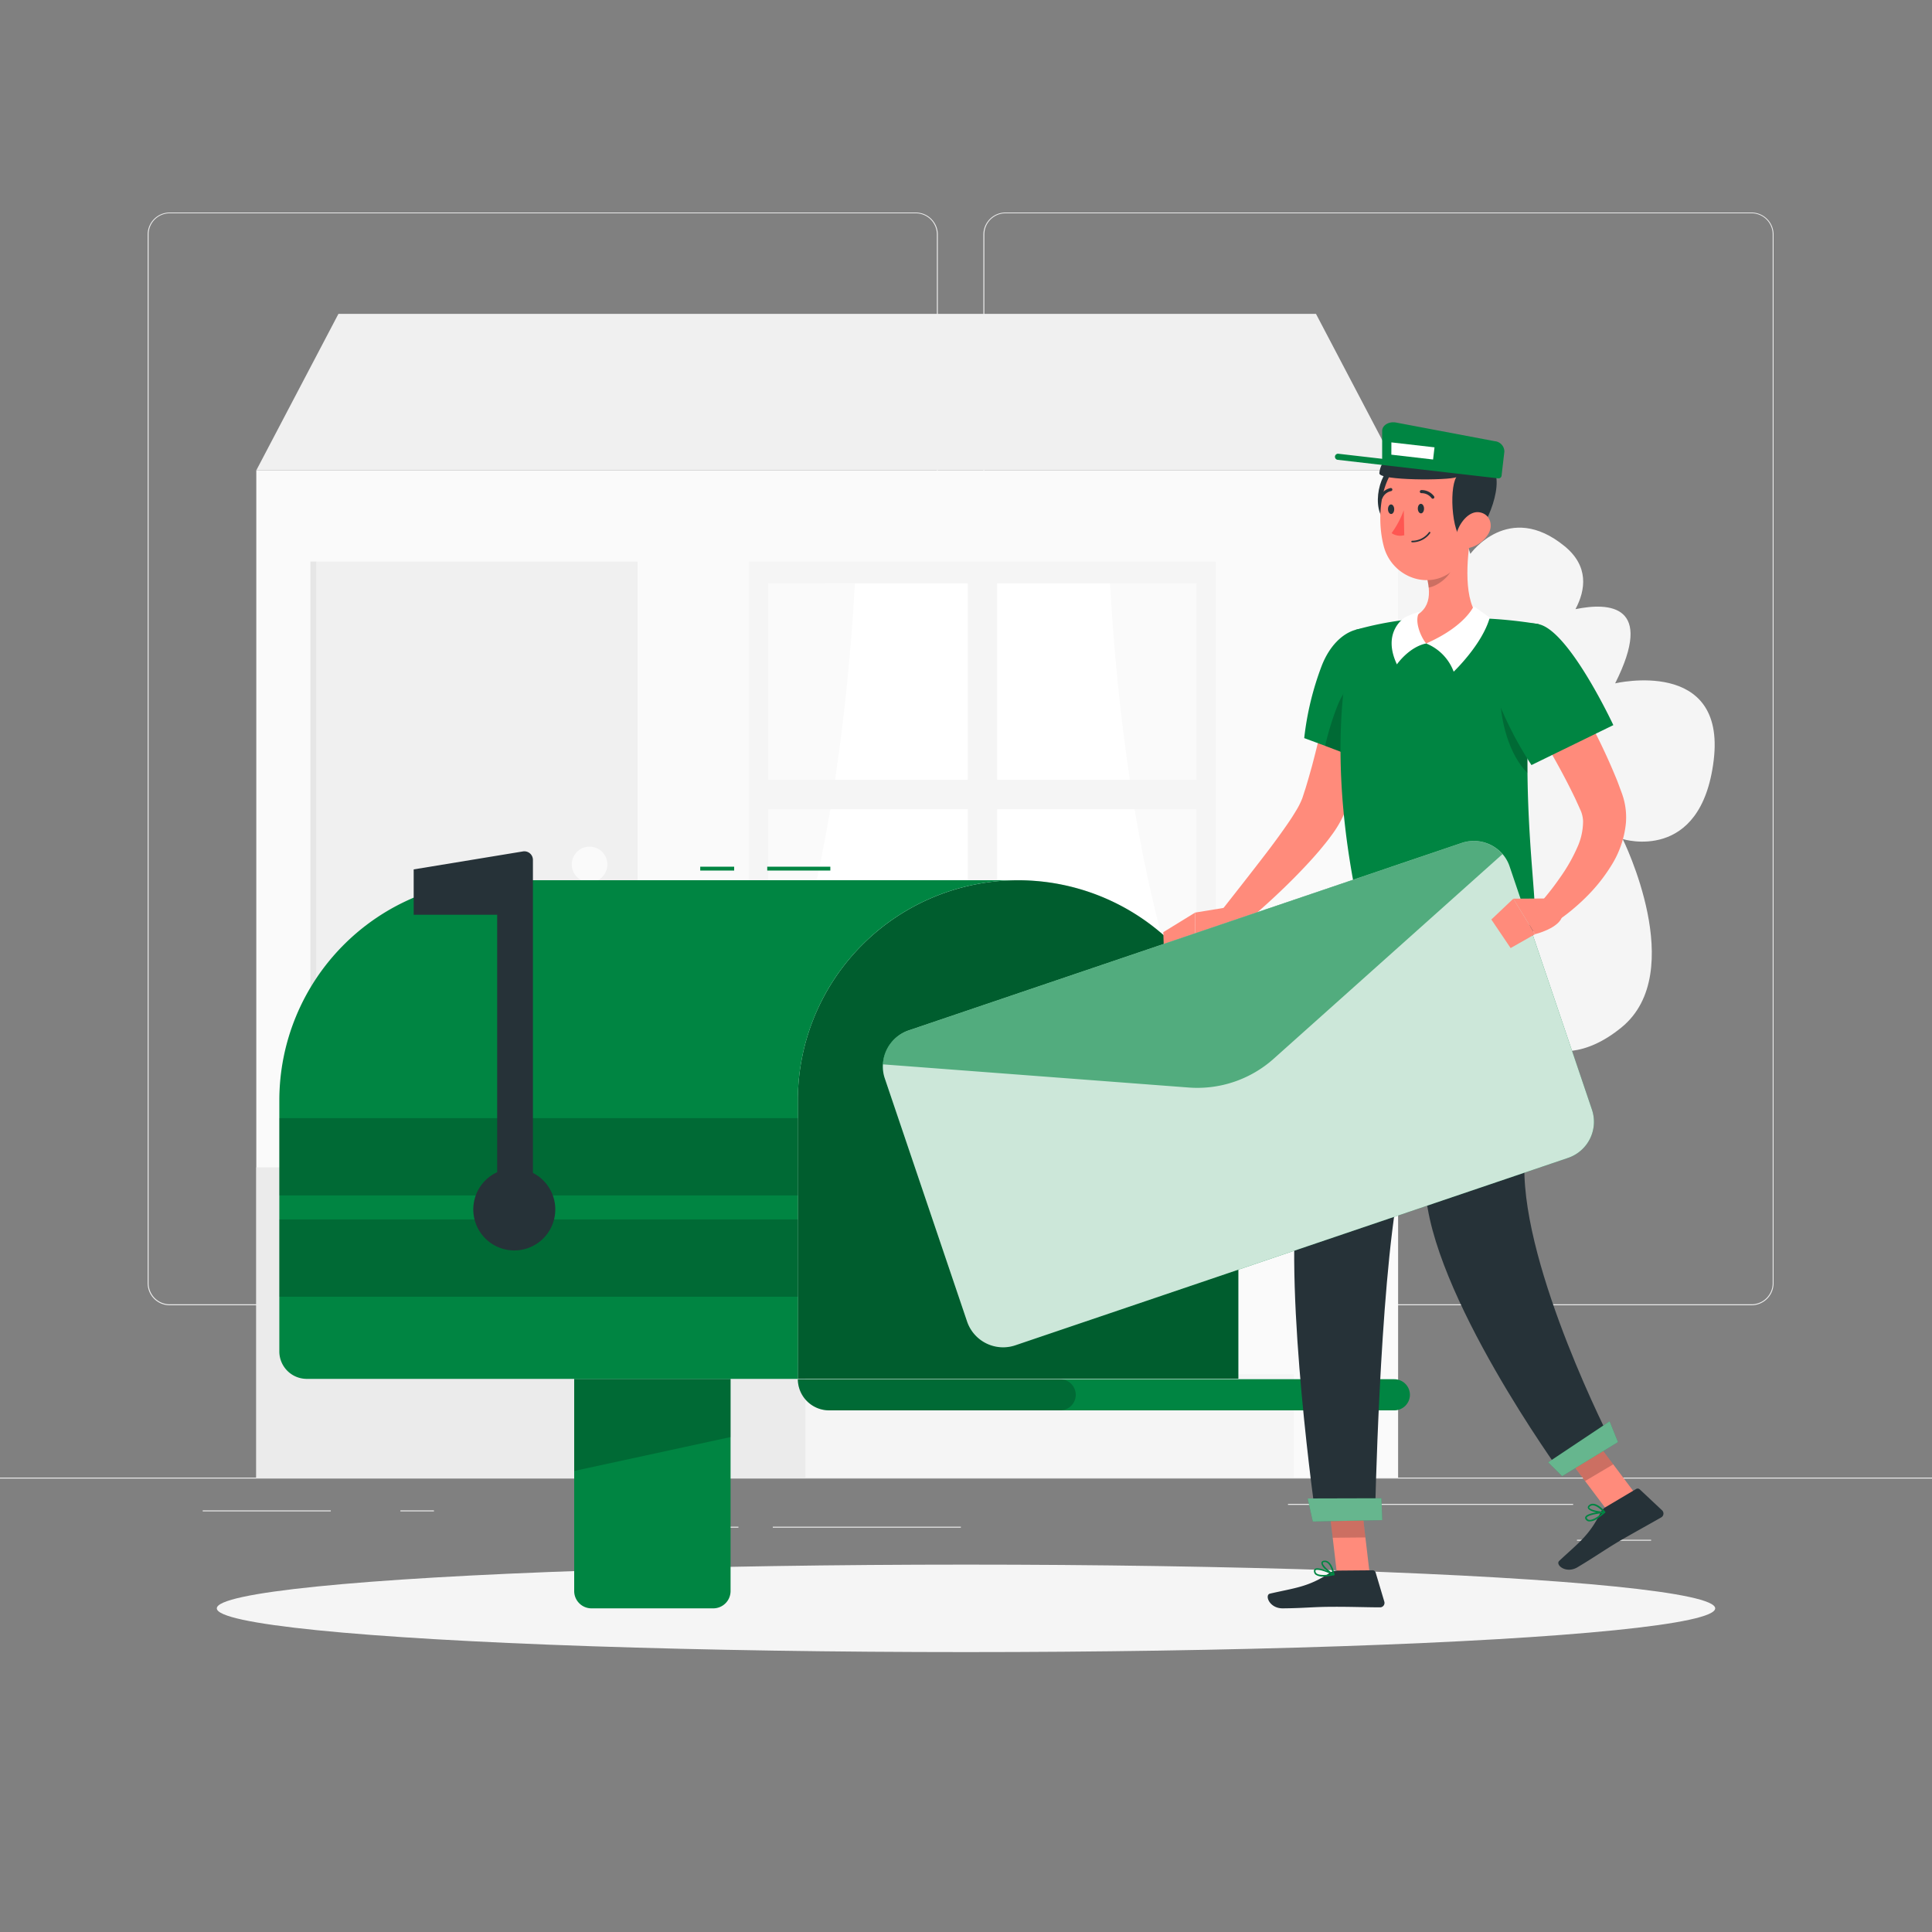
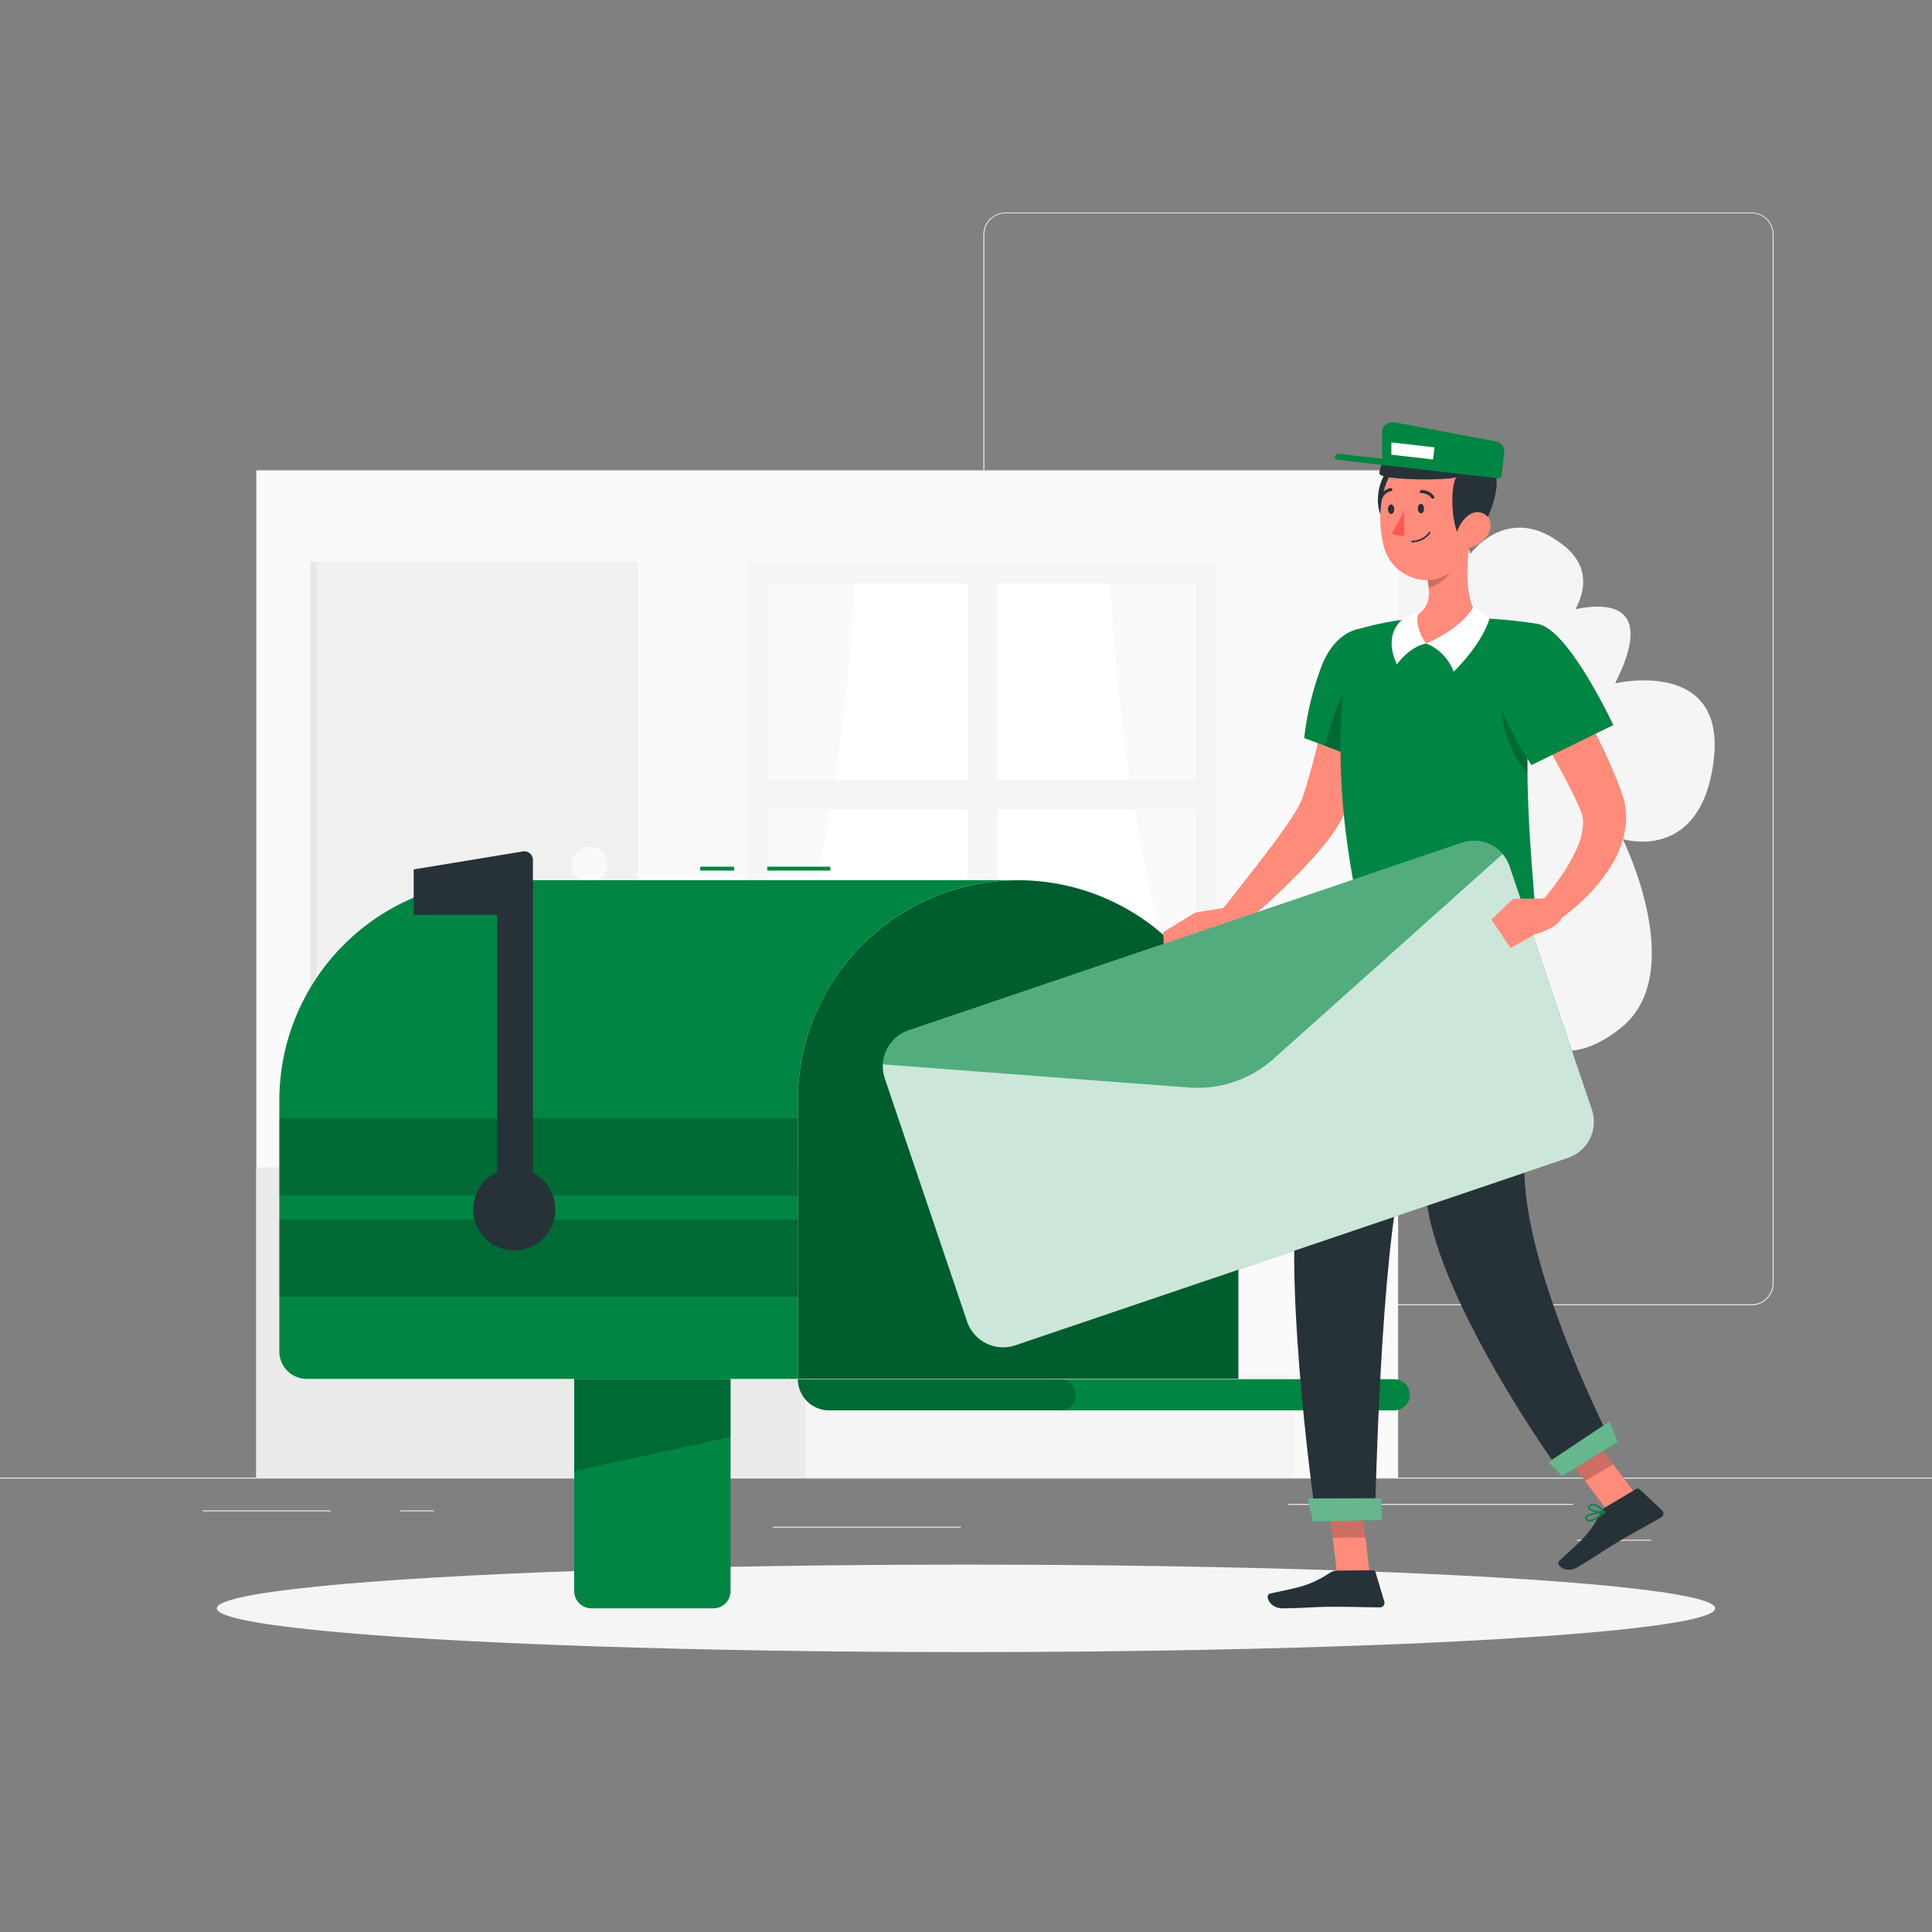
<svg xmlns="http://www.w3.org/2000/svg" viewBox="0 0 500 500">
  <rect x="0" y="0" width="500" height="500" fill="#808080" stroke="none" />
  <g id="freepik--background-complete--inject-16">
    <rect y="382.4" width="500" height="0.25" style="fill:#ebebeb" />
    <rect x="333.33" y="389.21" width="73.79" height="0.25" style="fill:#ebebeb" />
    <rect x="103.62" y="390.89" width="8.69" height="0.25" style="fill:#ebebeb" />
    <rect x="408.12" y="398.49" width="19.19" height="0.25" style="fill:#ebebeb" />
    <rect x="200" y="395.11" width="48.67" height="0.25" style="fill:#ebebeb" />
-     <rect x="166.72" y="395.11" width="24.38" height="0.25" style="fill:#ebebeb" />
    <rect x="52.46" y="390.89" width="33.15" height="0.25" style="fill:#ebebeb" />
-     <path d="M237,337.8H43.91a5.71,5.71,0,0,1-5.7-5.71V60.66A5.71,5.71,0,0,1,43.91,55H237a5.71,5.71,0,0,1,5.71,5.71V332.09A5.71,5.71,0,0,1,237,337.8ZM43.91,55.2a5.46,5.46,0,0,0-5.45,5.46V332.09a5.46,5.46,0,0,0,5.45,5.46H237a5.47,5.47,0,0,0,5.46-5.46V60.66A5.47,5.47,0,0,0,237,55.2Z" style="fill:#ebebeb" />
    <path d="M453.31,337.8H260.21a5.72,5.72,0,0,1-5.71-5.71V60.66A5.72,5.72,0,0,1,260.21,55h193.1A5.71,5.71,0,0,1,459,60.66V332.09A5.71,5.71,0,0,1,453.31,337.8ZM260.21,55.2a5.47,5.47,0,0,0-5.46,5.46V332.09a5.47,5.47,0,0,0,5.46,5.46h193.1a5.47,5.47,0,0,0,5.46-5.46V60.66a5.47,5.47,0,0,0-5.46-5.46Z" style="fill:#ebebeb" />
    <rect x="173.99" y="379.52" width="154.76" height="2.87" style="fill:#f0f0f0" />
    <path d="M388.07,263.25s12.81,18,31.59,2.63c17.44-14.25.3-48.73.3-48.73s20.27,6.37,23.54-20.36S418,176.85,418,176.85c10.25-20.38-1.5-21-10.27-19.2,2.66-5,3.5-11.14-2.83-16.31-14.49-11.83-24.37,2-24.37,2s-7.54-25.92-25.38-10.79V277.25C378.3,296.86,388.07,263.25,388.07,263.25Z" style="fill:#f5f5f5" />
    <rect x="66.33" y="121.72" width="295.5" height="260.68" style="fill:#fafafa" />
-     <polygon points="340.57 81.22 87.59 81.22 66.33 121.72 361.83 121.72 340.57 81.22" style="fill:#f0f0f0" />
    <polygon points="317.45 355.64 317.45 328.87 300.09 328.87 300.09 302.11 173.7 302.11 173.7 328.87 191.06 328.87 191.06 355.64 208.43 355.64 208.43 382.4 334.81 382.4 334.81 355.64 317.45 355.64" style="fill:#f5f5f5" />
    <polygon points="173.7 302.11 173.7 328.87 191.06 328.87 191.06 355.64 208.43 355.64 208.43 382.4 66.33 382.4 66.33 302.11 173.7 302.11" style="fill:#ebebeb" />
    <rect x="173.7" y="326" width="126.39" height="2.87" style="fill:#f0f0f0" />
    <rect x="191.06" y="352.76" width="126.39" height="2.87" style="fill:#f0f0f0" />
    <rect x="81.89" y="145.33" width="83.11" height="156.78" style="fill:#f0f0f0" />
    <rect x="80.33" y="145.33" width="1.56" height="156.78" transform="translate(162.22 447.44) rotate(180)" style="fill:#e6e6e6" />
    <circle cx="152.58" cy="223.72" r="4.61" style="fill:#fafafa" />
    <rect x="193.85" y="145.33" width="120.81" height="120.56" style="fill:#f5f5f5" />
    <rect x="199.64" y="150.24" width="109.24" height="110.73" transform="translate(459.87 -48.65) rotate(90)" style="fill:#fff" />
    <path d="M198.89,151V260.23h3.26s14.94-35.75,19.1-109.24Z" style="fill:#fafafa" />
    <path d="M309.63,151V260.23h-3.27S291.43,224.48,287.27,151Z" style="fill:#fafafa" />
    <rect x="195.94" y="201.81" width="116.64" height="7.6" style="fill:#f5f5f5" />
    <rect x="195.94" y="201.81" width="116.64" height="7.6" transform="translate(459.87 -48.65) rotate(90)" style="fill:#f5f5f5" />
  </g>
  <g id="freepik--Shadow--inject-16">
    <ellipse id="freepik--path--inject-16" cx="250" cy="416.24" rx="193.89" ry="11.32" style="fill:#f5f5f5" />
  </g>
  <g id="freepik--Mailbox--inject-16">
    <path d="M153.09,356.85H184.6a4.48,4.48,0,0,1,4.48,4.48v54.91a0,0,0,0,1,0,0H148.61a0,0,0,0,1,0,0V361.32A4.48,4.48,0,0,1,153.09,356.85Z" transform="translate(337.68 773.09) rotate(180)" style="fill:#008542" />
    <polygon points="189.07 356.85 148.61 356.85 148.61 380.68 189.07 371.91 189.07 356.85" style="opacity:0.2" />
    <path d="M206.48,284.81a57,57,0,1,1,114,0v72h-114Z" style="fill:#008542" />
    <path d="M206.48,284.81a57,57,0,1,1,114,0v72h-114Z" style="opacity:0.3" />
    <path d="M72.29,284.8v64.95a7.1,7.1,0,0,0,7.11,7.1H206.48V284.8a57,57,0,0,1,57-57H129.29a57,57,0,0,0-57,57Z" style="fill:#008542" />
    <rect x="72.29" y="315.6" width="134.19" height="20" transform="translate(278.78 651.19) rotate(180)" style="opacity:0.2" />
    <rect x="72.29" y="289.37" width="134.19" height="20" transform="translate(278.78 598.75) rotate(180)" style="opacity:0.2" />
    <rect x="198.56" y="224.3" width="16.33" height="1" style="fill:#008542" />
    <rect x="181.22" y="224.3" width="8.78" height="1" style="fill:#008542" />
    <path d="M137.92,303.54v-81a2.22,2.22,0,0,0-2.59-2.19L107.06,225v11.73h21.61v66.63a10.61,10.61,0,1,0,9.25.19Z" style="fill:#263238" />
    <path d="M214.59,365H360.83a4.05,4.05,0,0,0,4.06-4h0a4.06,4.06,0,0,0-4.06-4.06H206.48A8.11,8.11,0,0,0,214.59,365Z" style="fill:#008542" />
    <path d="M214.59,365h59.76a4.05,4.05,0,0,0,4.06-4h0a4.06,4.06,0,0,0-4.06-4.06H206.48A8.11,8.11,0,0,0,214.59,365Z" style="opacity:0.2" />
  </g>
  <g id="freepik--Character--inject-16">
    <polygon points="354.48 407.38 346.02 407.45 343.71 387.86 352.18 387.79 354.48 407.38" style="fill:#ff8b7b" />
    <polygon points="343.71 387.87 344.9 397.97 353.37 397.89 352.18 387.8 343.71 387.87" style="opacity:0.2" />
    <polygon points="423.24 386.61 415.96 390.93 404.11 375.16 411.39 370.84 423.24 386.61" style="fill:#ff8b7b" />
    <polygon points="404.12 375.16 410.22 383.29 417.51 378.97 411.4 370.84 404.12 375.16" style="opacity:0.2" />
    <path d="M346,406.47l9.25-.08a.8.8,0,0,1,.76.57l2.24,7.51a1.15,1.15,0,0,1-1.11,1.51c-3.34,0-8.17-.18-12.37-.14-4.9,0-7.08.35-12.83.4-3.48,0-4.7-3.48-3.27-3.81,6.51-1.5,9.88-1.7,15.34-5.28A3.72,3.72,0,0,1,346,406.47Z" style="fill:#263238" />
-     <path d="M342.51,408a13.39,13.39,0,0,0,2.71-.33.18.18,0,0,0,.15-.17.2.2,0,0,0-.11-.2c-.4-.2-4-1.9-4.93-1.3a.61.61,0,0,0-.28.54,1.19,1.19,0,0,0,.45,1A3.26,3.26,0,0,0,342.51,408Zm2-.6c-1.83.32-3.22.25-3.78-.2a.81.81,0,0,1-.3-.66.22.22,0,0,1,.09-.2C341.07,406,343.08,406.72,344.53,407.38Z" style="fill:#008542" />
-     <path d="M345.18,407.66a.28.28,0,0,0,.12,0,.18.18,0,0,0,.07-.19c0-.16-.66-3.8-2.68-3.57-.53.06-.68.32-.71.54-.14,1,2,2.78,3.12,3.24Zm-2.32-3.41c1.21,0,1.82,2,2,2.84-1.11-.63-2.6-2.07-2.52-2.63,0,0,0-.17.36-.21Z" style="fill:#008542" />
    <path d="M358.28,173.63c-1.11,6.43-2.52,12.6-4.23,18.83q-1.28,4.66-2.83,9.29c-.54,1.55-1.05,3.09-1.66,4.63-.29.77-.58,1.54-.91,2.31l-.47,1.16-.24.57-.13.31-.18.39a27.62,27.62,0,0,1-3,5c-1,1.41-2.09,2.71-3.16,4-2.14,2.52-4.37,4.86-6.63,7.16a184.24,184.24,0,0,1-14.22,12.87l-4.51-4.49c3.85-4.89,7.73-9.83,11.48-14.72,1.87-2.44,3.69-4.92,5.39-7.37.85-1.22,1.66-2.45,2.37-3.65a20,20,0,0,0,1.64-3.22c.06-.12.2-.6.31-.92l.34-1.06c.24-.69.45-1.41.66-2.13.43-1.43.83-2.89,1.24-4.34.78-2.93,1.51-5.89,2.22-8.87,1.38-6,2.71-12.06,3.91-18Z" style="fill:#ff8b7b" />
    <path d="M361.27,174.8c-.51,9.66-5.19,23.22-5.19,23.22l-13.14-5-5.41-2a76.33,76.33,0,0,1,4.52-18.69c4-10.3,13.27-12.81,18-5.23C361.15,168.81,361.44,171.59,361.27,174.8Z" style="fill:#008542" />
    <path d="M361.27,174.8c-.51,9.66-5.19,23.22-5.19,23.22l-13.14-5A74,74,0,0,1,346,183C349.28,174.42,356.28,171.25,361.27,174.8Z" style="opacity:0.2" />
    <path d="M318.24,234.71l-8.92,1.46-.07,8.75s8.56-1.2,11.91-5.3Z" style="fill:#ff8b7b" />
    <polygon points="301.06 241.24 301.25 246.99 309.25 244.92 309.31 236.17 301.06 241.24" style="fill:#ff8b7b" />
    <path d="M351.88,236.17s-12.71,46.27-16.08,72.17c-3.5,26.94,4.76,84.71,4.76,84.71l15.29-.33S357,333.83,362,307.34c5.48-28.87,15.92-71.73,15.92-71.73Z" style="fill:#263238" />
    <polygon points="357.73 393.41 339.75 393.77 338.43 387.8 357.5 387.75 357.73 393.41" style="fill:#008542" />
    <polygon points="357.73 393.41 339.75 393.77 338.43 387.8 357.5 387.75 357.73 393.41" style="fill:#fff;opacity:0.4" />
    <path d="M415.45,390.09l7.95-4.72a.8.8,0,0,1,1,.11l5.71,5.36a1.15,1.15,0,0,1-.2,1.87c-2.9,1.66-7.15,4-10.76,6.09-4.21,2.51-6,3.87-10.89,6.8-3,1.78-5.81-.63-4.74-1.64,4.87-4.58,7.68-6.45,10.6-12.28A3.67,3.67,0,0,1,415.45,390.09Z" style="fill:#263238" />
    <path d="M413.19,393.15a14.55,14.55,0,0,0,2.18-1.64.22.22,0,0,0,.05-.23.19.19,0,0,0-.2-.12c-.45,0-4.38.34-4.91,1.36a.58.58,0,0,0,0,.61,1.19,1.19,0,0,0,.87.61A3.28,3.28,0,0,0,413.19,393.15Zm1.45-1.54c-1.42,1.2-2.66,1.84-3.37,1.73a.81.81,0,0,1-.59-.41.22.22,0,0,1,0-.23C411,392.16,413.05,391.77,414.64,391.61Z" style="fill:#008542" />
    <path d="M415.34,391.53a.27.27,0,0,0,.08-.1.18.18,0,0,0,0-.2c-.1-.12-2.49-3-4.11-1.74-.43.32-.43.63-.35.83.36.89,3.16,1.38,4.33,1.24Zm-3.72-1.78c1.05-.61,2.57.79,3.19,1.43-1.29,0-3.29-.48-3.51-1,0,0-.06-.15.21-.35Z" style="fill:#008542" />
    <path d="M367.69,235.83s0,45.46,1.19,71.55C370.1,334.52,404,381.22,404,381.22l13.05-8s-22.9-44.44-22.55-71.39c.38-29.39,2.66-66.66,2.66-66.66Z" style="fill:#263238" />
    <polygon points="418.73 373.21 404.28 382.03 400.67 378.44 416.57 367.84 418.73 373.21" style="fill:#008542" />
    <polygon points="418.73 373.21 404.28 382.03 400.67 378.44 416.57 367.84 418.73 373.21" style="fill:#fff;opacity:0.4" />
-     <path d="M350.83,163s-9.45,25.78,1.05,73.18l45.28-1c.16-6.95-4.93-40.76,1.08-73.65A116.59,116.59,0,0,0,383,160a163.49,163.49,0,0,0-19.24.41A84.52,84.52,0,0,0,350.83,163Z" style="fill:#008542" />
+     <path d="M350.83,163s-9.45,25.78,1.05,73.18l45.28-1c.16-6.95-4.93-40.76,1.08-73.65A116.59,116.59,0,0,0,383,160A84.52,84.52,0,0,0,350.83,163Z" style="fill:#008542" />
    <path d="M380.67,138.33c-1.08,6.21-2.05,17.59,2.37,21.63,0,0-1.56,6.35-13.06,6.56-9.19.17-6.18-6.15-6.18-6.15,6.87-1.8,6.58-6.92,5.27-11.7Z" style="fill:#ff8b7b" />
    <path d="M375.94,142.54l-6.86,6.12a19.61,19.61,0,0,1,.66,3.4c2.63-.43,6.2-3.41,6.42-6.18A9.22,9.22,0,0,0,375.94,142.54Z" style="opacity:0.2" />
    <path d="M388.14,177.93l7.55,5.44c-.33,5.79-.43,11.42-.38,16.7C390.68,195.41,388.09,186.84,388.14,177.93Z" style="opacity:0.2" />
    <path d="M381.39,156.87s-2.17,5.22-12.3,9.66a12.62,12.62,0,0,1,7.12,7.3s7.37-7,9.34-14Z" style="fill:#fff" />
    <path d="M361.52,171.94s3.1-4.5,7.57-5.41c-1.57-1.92-3.19-6.18-1.69-8.2a19.3,19.3,0,0,0-3.81,1.45S357.51,163.43,361.52,171.94Z" style="fill:#fff" />
    <path d="M360.63,120.55c-4.13,1.77-6.18,12.89-.8,15.31S368.45,117.21,360.63,120.55Z" style="fill:#263238" />
    <path d="M381.21,129c-.34,8.4-.11,13.33-4.25,17.72-6.23,6.61-16.66,3-18.84-5.33-2-7.5-1.08-20,7.05-23.48A11.46,11.46,0,0,1,381.21,129Z" style="fill:#ff8b7b" />
    <path d="M368.54,131.61c0,.68-.33,1.24-.78,1.25s-.82-.54-.83-1.22.33-1.24.78-1.25S368.53,130.92,368.54,131.61Z" style="fill:#263238" />
    <path d="M360.82,131.77c0,.68-.33,1.24-.78,1.25s-.82-.53-.83-1.22.33-1.24.78-1.25S360.81,131.09,360.82,131.77Z" style="fill:#263238" />
    <path d="M363.29,132.06a24.5,24.5,0,0,1-3.14,5.91,3.93,3.93,0,0,0,3.27.54Z" style="fill:#ff5652" />
    <path d="M365.45,140.35h0a5.71,5.71,0,0,0,4.7-2.4.19.19,0,0,0-.07-.27.2.2,0,0,0-.27.06,5.42,5.42,0,0,1-4.37,2.21.2.2,0,0,0-.19.21A.2.2,0,0,0,365.45,140.35Z" style="fill:#263238" />
    <path d="M370.81,129.07a.43.43,0,0,0,.25-.09.4.4,0,0,0,.06-.56,4,4,0,0,0-3.3-1.59.4.4,0,0,0,.07.8h0a3.22,3.22,0,0,1,2.6,1.28A.39.39,0,0,0,370.81,129.07Z" style="fill:#263238" />
    <path d="M357.38,129.19a.42.42,0,0,0,.37-.23A3.15,3.15,0,0,1,360,127.1a.41.41,0,0,0,.34-.46.42.42,0,0,0-.46-.34,4,4,0,0,0-2.83,2.32.39.39,0,0,0,.19.53A.38.38,0,0,0,357.38,129.19Z" style="fill:#263238" />
    <path d="M399.69,167.5c1.89,2.72,3.55,5.38,5.26,8.12s3.29,5.5,4.86,8.3a158.81,158.81,0,0,1,8.48,17.55c.32.75.6,1.55.89,2.33l.44,1.18.22.6.26.82a18.11,18.11,0,0,1,.68,6.65,25.24,25.24,0,0,1-3.81,11,43.57,43.57,0,0,1-6.51,8.14c-1.19,1.2-2.45,2.31-3.73,3.38a48,48,0,0,1-4.05,3l-4.07-4.88c.89-1,1.9-2.24,2.8-3.39s1.78-2.38,2.61-3.58a43.41,43.41,0,0,0,4.15-7.34,16.47,16.47,0,0,0,1.53-6.84,7.93,7.93,0,0,0-.56-2.63l-.8-1.78c-.31-.66-.59-1.33-.93-2-2.58-5.35-5.56-10.67-8.69-15.93s-6.41-10.54-9.66-15.59Z" style="fill:#ff8b7b" />
    <path d="M398.24,161.55c7.91,1.71,19.29,26.11,19.29,26.11L396.34,198A95.12,95.12,0,0,1,387,179.64C383.31,169.33,389.77,159.71,398.24,161.55Z" style="fill:#008542" />
    <path d="M390.71,224.3,412,287.19a9.86,9.86,0,0,1-6.15,12.46L262.74,348.17A9.85,9.85,0,0,1,250.28,342L229,279.13a9.54,9.54,0,0,1-.5-3.71,9.86,9.86,0,0,1,6.65-8.75l143.14-48.52a9.84,9.84,0,0,1,10.59,2.9A9.51,9.51,0,0,1,390.71,224.3Z" style="fill:#008542" />
    <path d="M390.71,224.3,412,287.19a9.86,9.86,0,0,1-6.15,12.46L262.74,348.17A9.85,9.85,0,0,1,250.28,342L229,279.13a9.54,9.54,0,0,1-.5-3.71,9.86,9.86,0,0,1,6.65-8.75l143.14-48.52a9.84,9.84,0,0,1,10.59,2.9A9.51,9.51,0,0,1,390.71,224.3Z" style="fill:#fff;opacity:0.8" />
    <path d="M388.84,221.05,329.63,274a29.64,29.64,0,0,1-22,7.45l-79.18-6a9.86,9.86,0,0,1,6.65-8.75l143.14-48.52A9.84,9.84,0,0,1,388.84,221.05Z" style="fill:#008542;opacity:0.6" />
    <path d="M400.75,232.52l-9.1.06,5.61,9.19s6.48-1.57,7.08-4.83Z" style="fill:#ff8b7b" />
    <polygon points="385.96 237.97 390.95 245.36 397.26 241.77 391.65 232.58 385.96 237.97" style="fill:#ff8b7b" />
    <path d="M386.94,122.27c2,5.48-4.05,18.17-7.57,17.93s-4.48-13.43-2.48-16.71c-1.9.88-20,.91-19.91-1,.46-6.94,12.77-9.46,26.27-6C386.76,116.32,388.07,117.28,386.94,122.27Z" style="fill:#263238" />
    <path d="M385.19,138.15a7.9,7.9,0,0,1-4.9,3.63c-2.72.66-4-1.79-3.14-4.31.75-2.27,3.07-5.34,5.77-4.88S386.51,135.92,385.19,138.15Z" style="fill:#ff8b7b" />
    <path d="M346.19,119l41.54,4.8a.8.8,0,0,0,.88-.7h0a.8.8,0,0,0-.69-.88l-41.55-4.79a.8.8,0,0,0-.88.69h0A.8.8,0,0,0,346.19,119Z" style="fill:#008542" />
    <path d="M388.61,123.06l.72-6.2a2.72,2.72,0,0,0-2.5-2.68l-25.51-4.82c-1.89-.36-3.63.7-3.62,2.2l0,7.94Z" style="fill:#008542" />
    <polygon points="360.08 117.67 370.88 118.92 371.25 115.77 360.09 114.49 360.08 117.67" style="fill:#fff" />
  </g>
</svg>